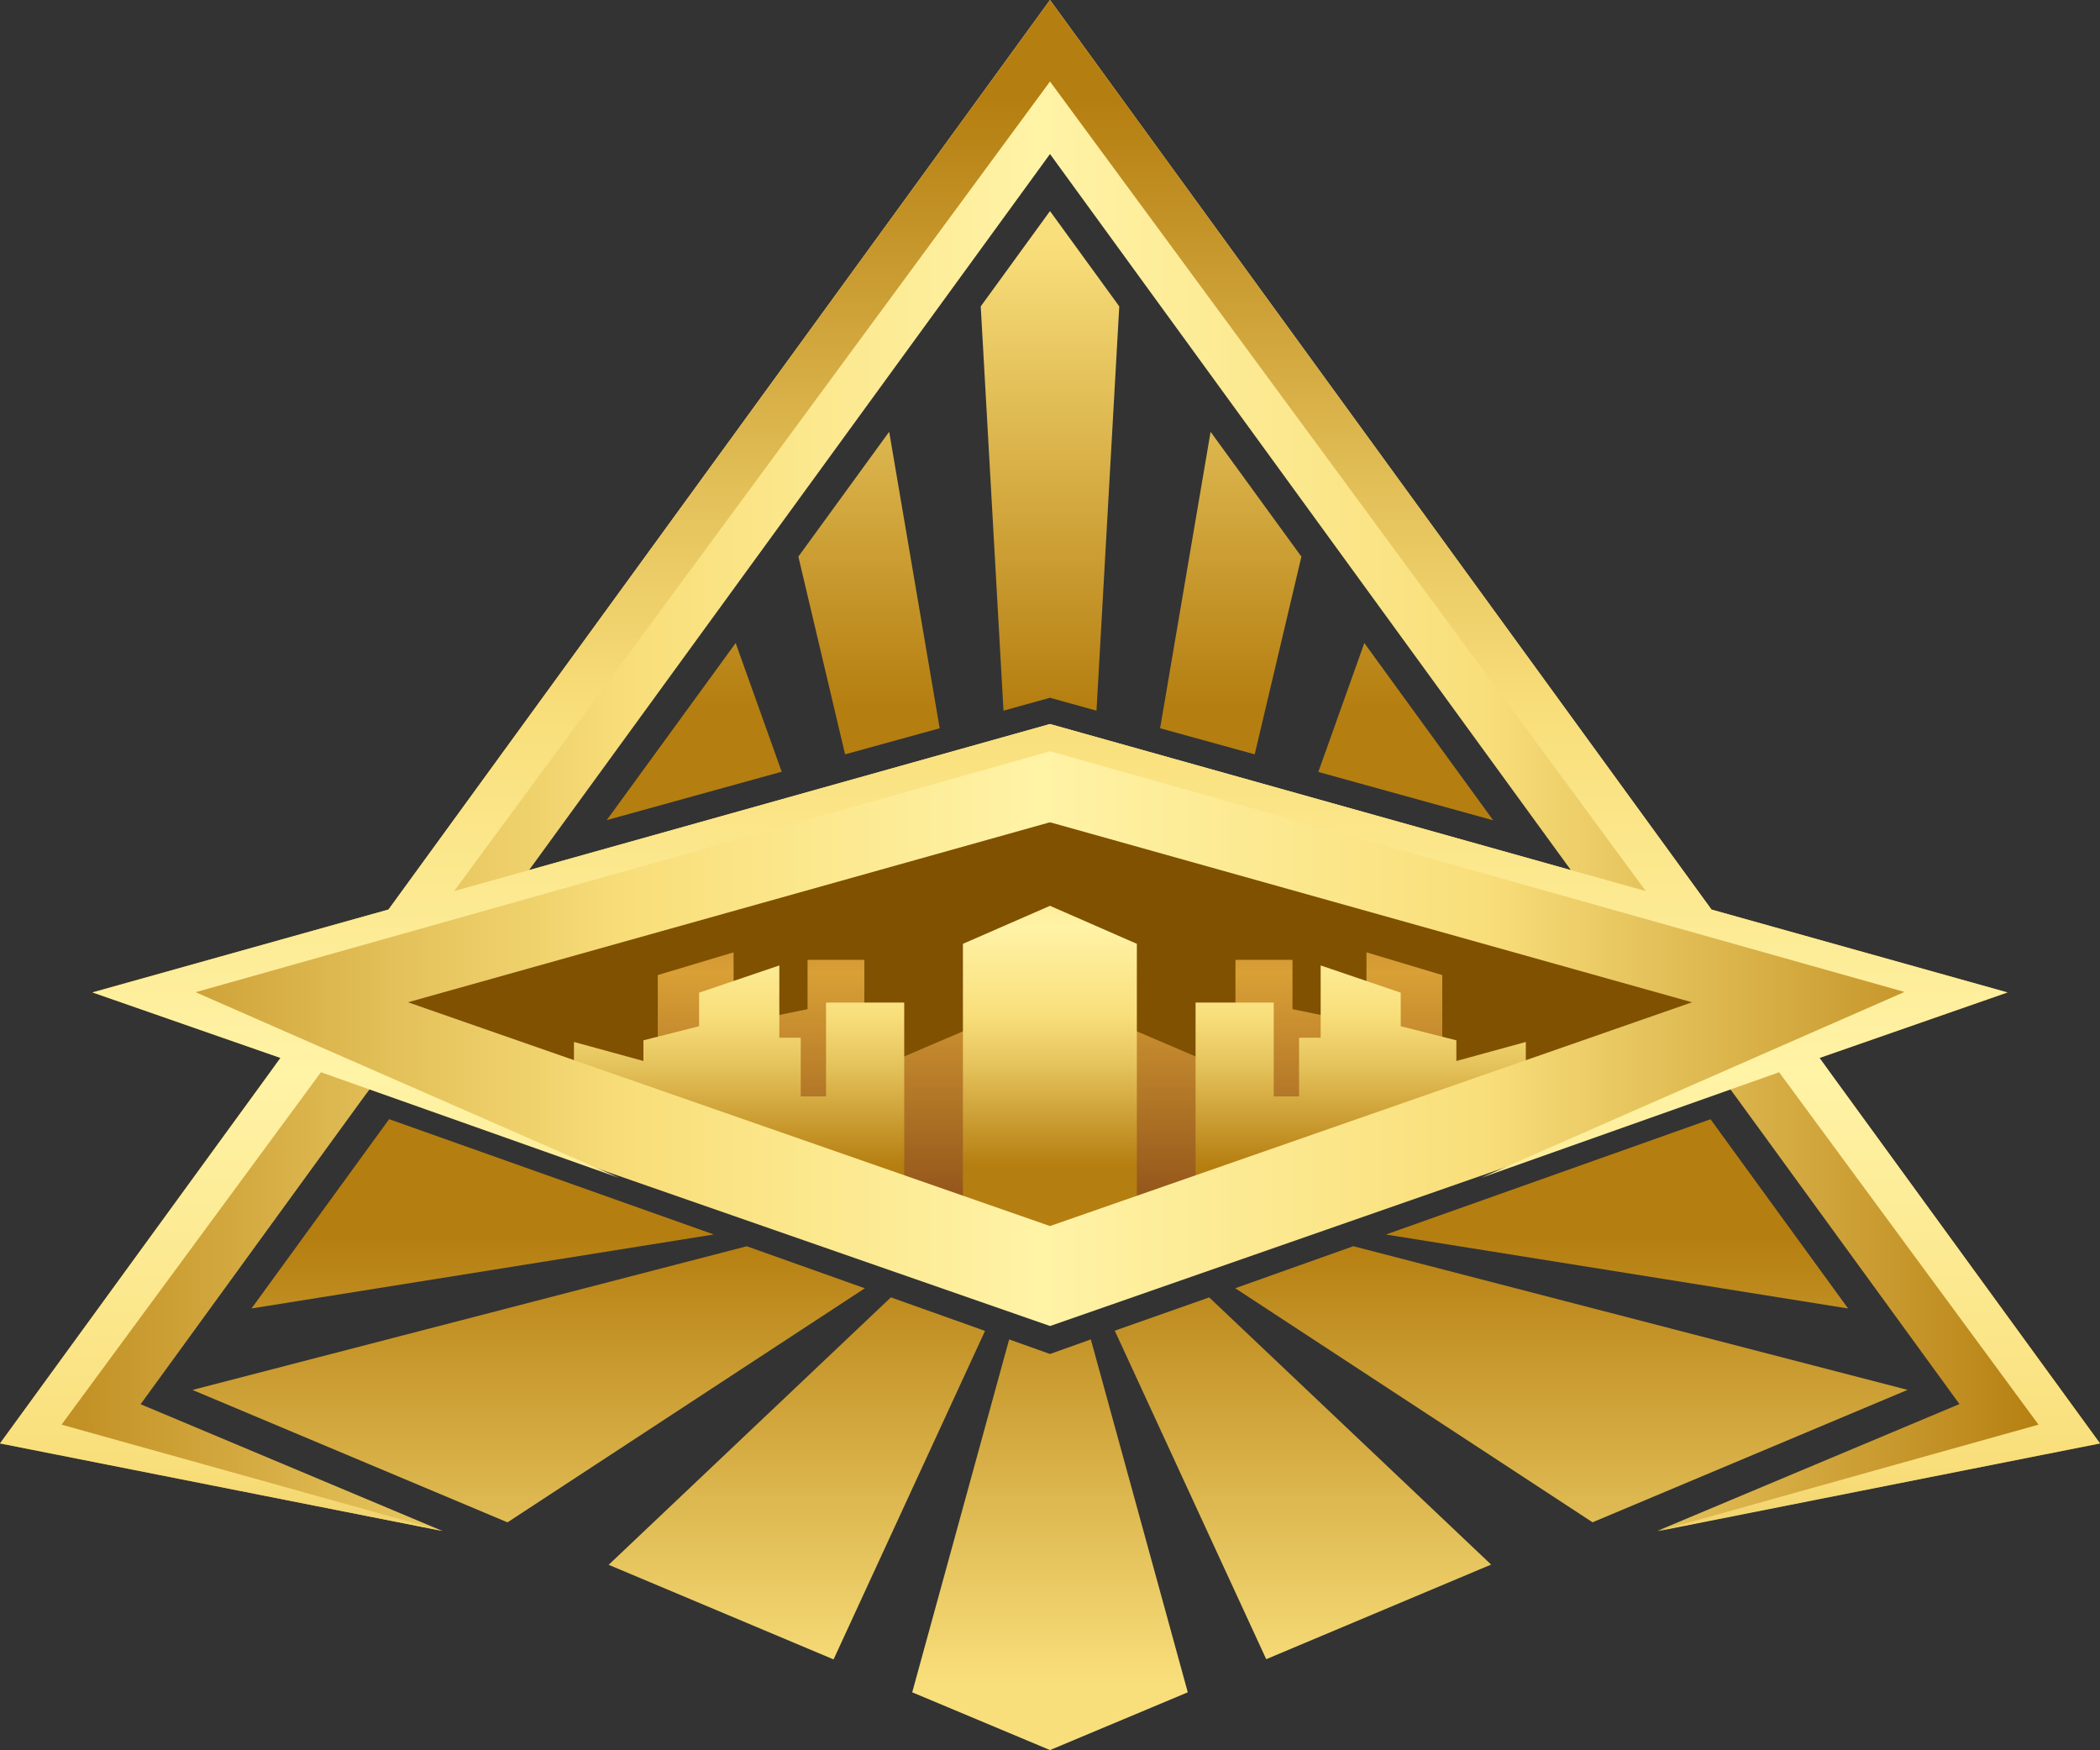
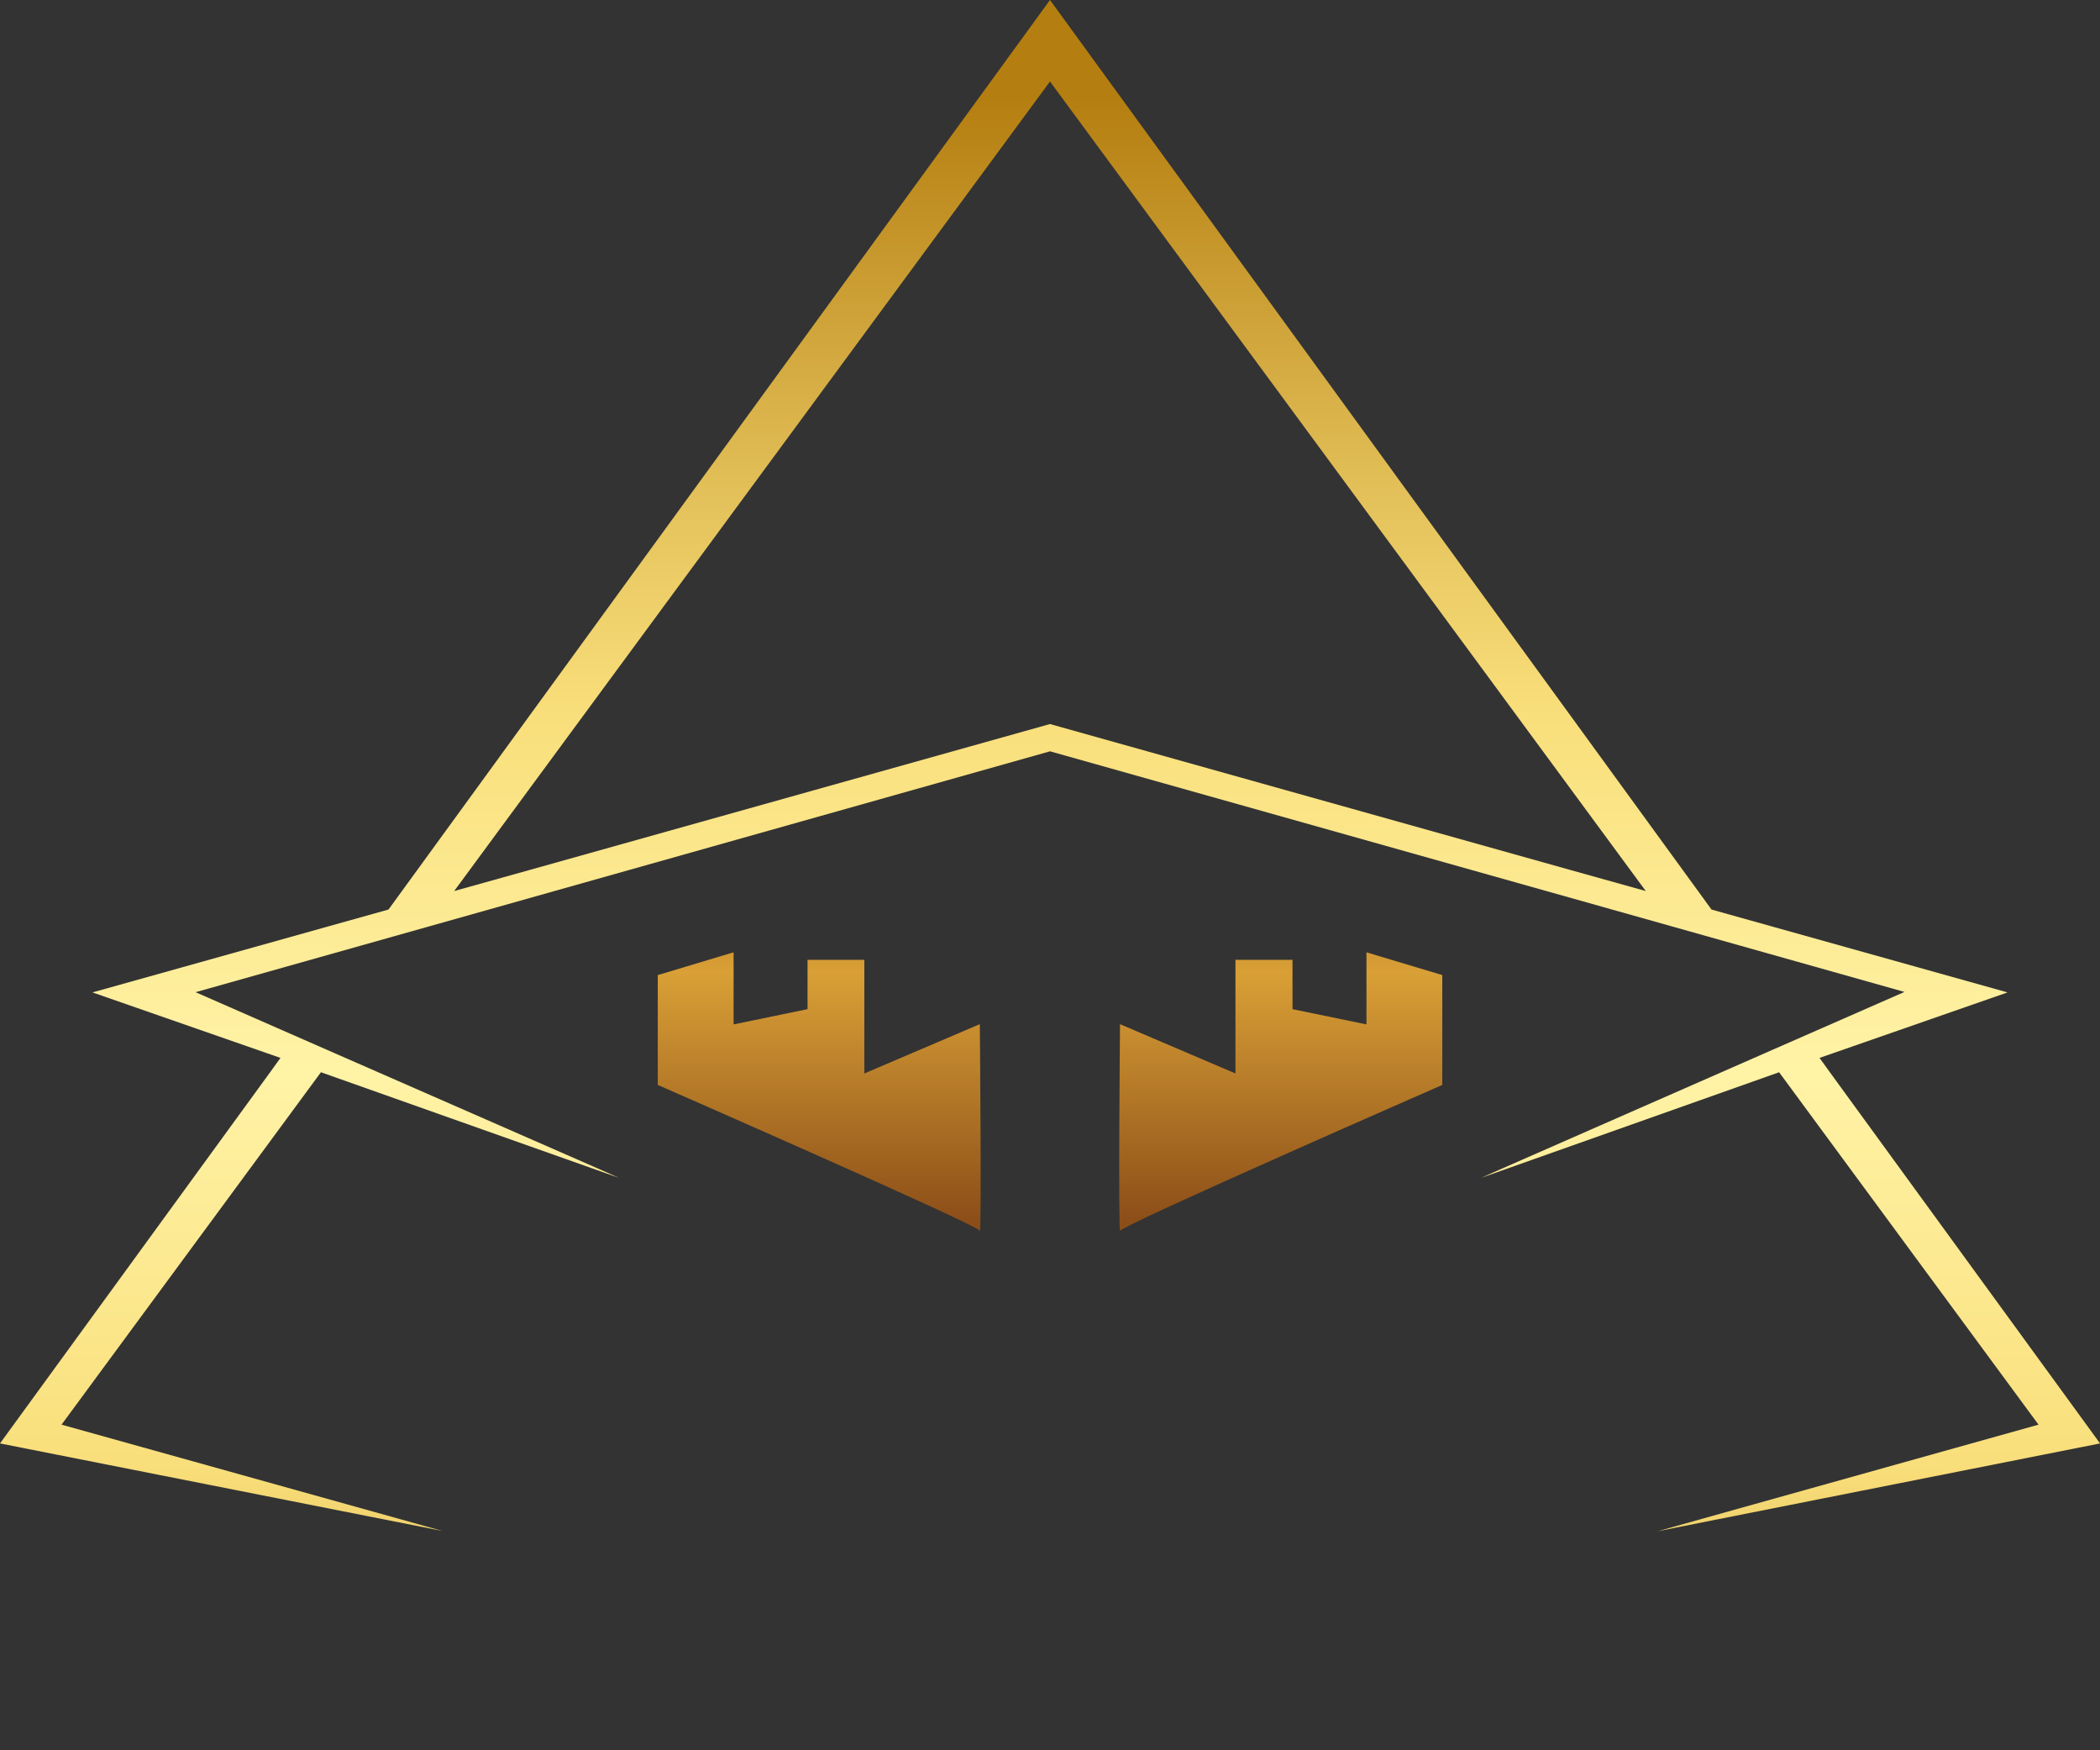
<svg xmlns="http://www.w3.org/2000/svg" xmlns:xlink="http://www.w3.org/1999/xlink" id="Layer_2" data-name="Layer 2" viewBox="0 0 393.84 328.16">
  <rect x="0" y="0" width="393.84" height="328.16" fill="#333333" stroke="none" />
  <defs>
    <style>
      .cls-1 {
        fill: url(#linear-gradient);
      }

      .cls-1, .cls-2, .cls-3, .cls-4, .cls-5, .cls-6 {
        stroke-width: 0px;
      }

      .cls-2 {
        fill: url(#linear-gradient-5);
      }

      .cls-3 {
        fill: url(#linear-gradient-2);
      }

      .cls-4 {
        fill: #7f5100;
      }

      .cls-5 {
        fill: url(#linear-gradient-3);
      }

      .cls-6 {
        fill: url(#linear-gradient-4);
      }
    </style>
    <linearGradient id="linear-gradient" x1="-992.83" y1="543.32" x2="-992.83" y2="-163.52" gradientTransform="translate(-240.17 284.46) rotate(-180) scale(.44)" gradientUnits="userSpaceOnUse">
      <stop offset="0" stop-color="#f9df7b" />
      <stop offset=".28" stop-color="#b57e10" />
      <stop offset=".6" stop-color="#b57e10" />
      <stop offset=".6" stop-color="#b57e10" />
      <stop offset=".79" stop-color="#e5c35c" />
      <stop offset=".87" stop-color="#f9df7b" />
    </linearGradient>
    <linearGradient id="linear-gradient-2" x1="456.42" y1="367.69" x2="456.42" y2="125.67" gradientTransform="translate(-4.01 284.46) scale(.44 -.44)" gradientUnits="userSpaceOnUse">
      <stop offset="0" stop-color="#f2d43d" />
      <stop offset=".41" stop-color="#bf7c2a" />
      <stop offset=".56" stop-color="#d9a036" />
      <stop offset="1" stop-color="#8c4e18" />
    </linearGradient>
    <linearGradient id="linear-gradient-3" x1="456.37" y1="149.71" x2="456.37" y2="345.13" gradientTransform="translate(-4.01 284.46) scale(.44 -.44)" gradientUnits="userSpaceOnUse">
      <stop offset="0" stop-color="#b57e10" />
      <stop offset=".22" stop-color="#e5c35c" />
      <stop offset=".33" stop-color="#f9df7b" />
      <stop offset=".52" stop-color="#fff3a6" />
      <stop offset=".73" stop-color="#f9df7b" />
      <stop offset="1" stop-color="#d9a734" />
    </linearGradient>
    <linearGradient id="linear-gradient-4" x1="-12.58" y1="320.08" x2="882.02" y2="320.08" gradientTransform="translate(-4.01 284.46) scale(.44 -.44)" gradientUnits="userSpaceOnUse">
      <stop offset="0" stop-color="#b57e10" />
      <stop offset=".22" stop-color="#e5c35c" />
      <stop offset=".33" stop-color="#f9df7b" />
      <stop offset=".52" stop-color="#fff3a6" />
      <stop offset=".73" stop-color="#f9df7b" />
      <stop offset="1" stop-color="#b57e10" />
    </linearGradient>
    <linearGradient id="linear-gradient-5" x1="456.42" y1="604.38" x2="456.42" y2="-192.42" gradientTransform="translate(-4.01 284.46) scale(.44 -.44)" xlink:href="#linear-gradient-4" />
  </defs>
  <g id="Layer_1-2" data-name="Layer 1">
    <g id="logo-logo">
      <g>
-         <polygon class="cls-4" points="196.92 146.6 333.35 185.34 196.92 239.8 60.45 185.34 196.92 146.6" />
-         <path class="cls-1" d="M227.04,80.96l-9.47,55.6,17.74,4.89,8.76-37.07-17.04-23.42ZM149.73,104.38l8.76,37.07,17.74-4.89-9.47-55.6-17.04,23.42ZM196.92,130.84l8.72,2.42,4.27-75.81-12.99-17.87-12.99,17.87,4.27,75.81,8.72-2.42ZM255.87,120.58l-8.63,24.17,32.8,9.07-24.17-33.24ZM113.8,153.78l32.8-9.07-8.63-24.13-24.17,33.19ZM253.8,233.68l-22.14,7.88,67.01,43.89,59.08-24.83-103.94-26.94ZM36.1,260.63l59.08,24.83,67.01-43.89-22.14-7.88-103.94,26.94ZM320.81,209.87l-60.89,21.62,86.68,13.87-25.8-35.48ZM47.19,245.35l86.68-13.87-60.89-21.62-25.8,35.48ZM209.91,249.22l-.84.31,28.4,61.59,42.18-17.74-52.87-50.1-16.86,5.94ZM167.07,243.28l-52.92,50.14,42.18,17.74,28.4-61.59-.84-.31-16.82-5.99ZM196.92,328.16l25.84-10.83-18.18-66.17-7.66,2.73-7.66-2.73-18.18,66.17,25.84,10.83Z" />
        <path class="cls-3" d="M210.04,192.04l21.66,9.25v-21.31h10.7v9.25l13.87,2.86v-13.52l14.22,4.27v20.6s-60.05,26.28-60.4,27.34c-.4,1.06-.04-38.74-.04-38.74ZM183.76,192.04l-21.66,9.25v-21.31h-10.65v9.25l-13.87,2.86v-13.52l-14.22,4.27v20.6s60.05,26.28,60.4,27.34c.35,1.06,0-38.74,0-38.74Z" />
-         <polygon class="cls-5" points="196.92 236.54 260.32 210.26 260.1 213.61 286.16 202.87 286.16 195.38 273.13 198.95 273.13 195.07 262.7 192.43 262.7 186.14 247.68 181.03 247.68 194.59 243.63 194.59 243.63 205.6 238.88 205.6 238.88 187.99 224.22 187.99 224.22 222.46 213.21 226.86 213.21 176.98 196.92 169.85 180.59 176.98 180.59 226.86 169.58 222.46 169.58 187.99 154.92 187.99 154.92 205.6 150.17 205.6 150.17 194.59 146.16 194.59 146.16 181.03 131.11 186.14 131.11 192.43 120.67 195.07 120.67 198.95 107.64 195.38 107.64 202.87 133.7 213.61 133.53 210.26 196.92 236.54" />
-         <path class="cls-6" d="M196.92,248.65l85.1-29.67,42.44-14.79,1.5,2.03,41.52,57.06-56.62,23.77,82.99-16.38-50.67-69.6-1.94-2.69,35.26-12.28-55.52-15.54L196.92,0l-124.06,170.55-55.52,15.54,35.26,12.28-1.94,2.69L0,270.66l82.99,16.42-56.62-23.77,41.47-57.06,1.5-2.03,42.44,14.79,85.14,29.63ZM196.92,28.88l97.69,134.28-97.65-27.38h-.09l-97.65,27.38L196.92,28.88ZM196.92,154.26l.13-.04,120.28,33.72-120.41,41.96-120.41-41.96,120.28-33.72.13.04Z" />
        <path class="cls-2" d="M196.92,140.88l116.67,32.84,43.58,12.28-26.11,11.45-49.04,21.53-4.27,1.89,55.91-19.81,48.65,66.08-71.45,19.99,82.99-16.47-50.67-69.6-1.94-2.69,35.26-12.28-55.52-15.54L196.92,0l-124.06,170.55-55.52,15.54,35.26,12.28-1.94,2.69L0,270.66l82.99,16.42-71.45-19.94,48.65-66.08,55.91,19.81-4.27-1.89-49.04-21.48-26.11-11.45,43.58-12.28,116.67-32.89ZM196.92,15.28l111.73,151.8-14.04-3.92-97.65-27.38h-.09l-97.65,27.38-14.04,3.92L196.92,15.28Z" />
      </g>
    </g>
  </g>
</svg>